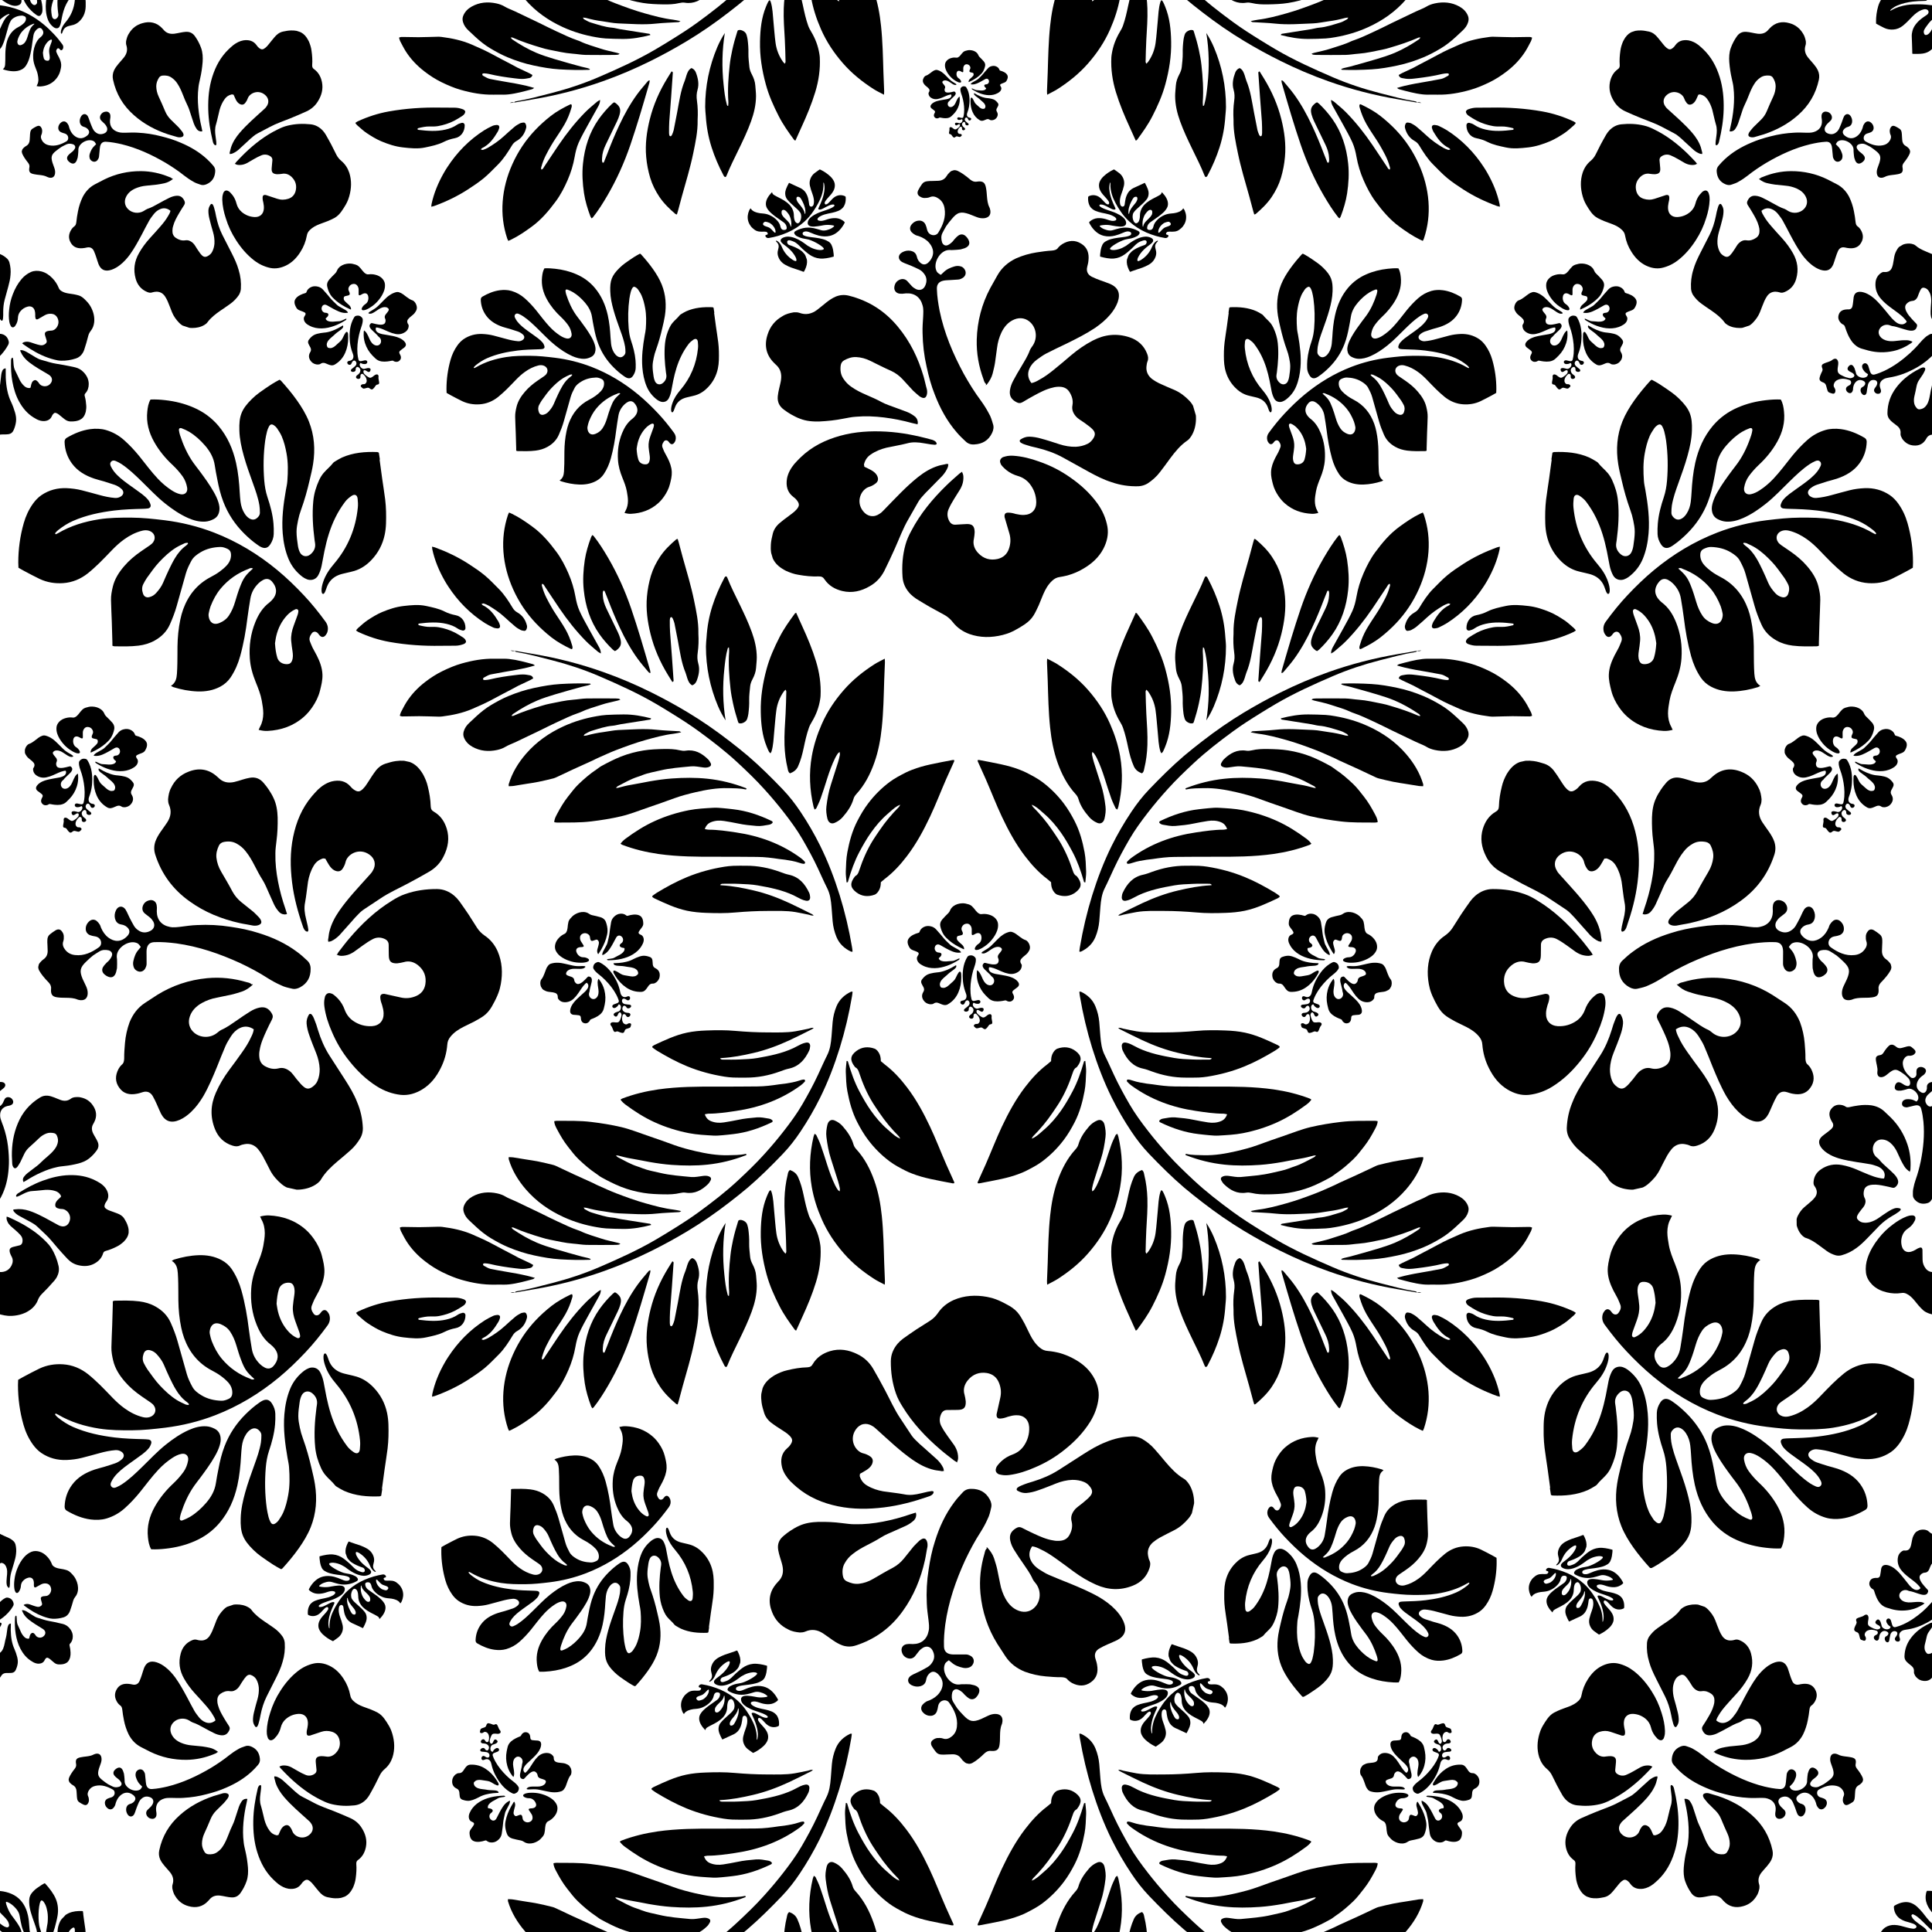
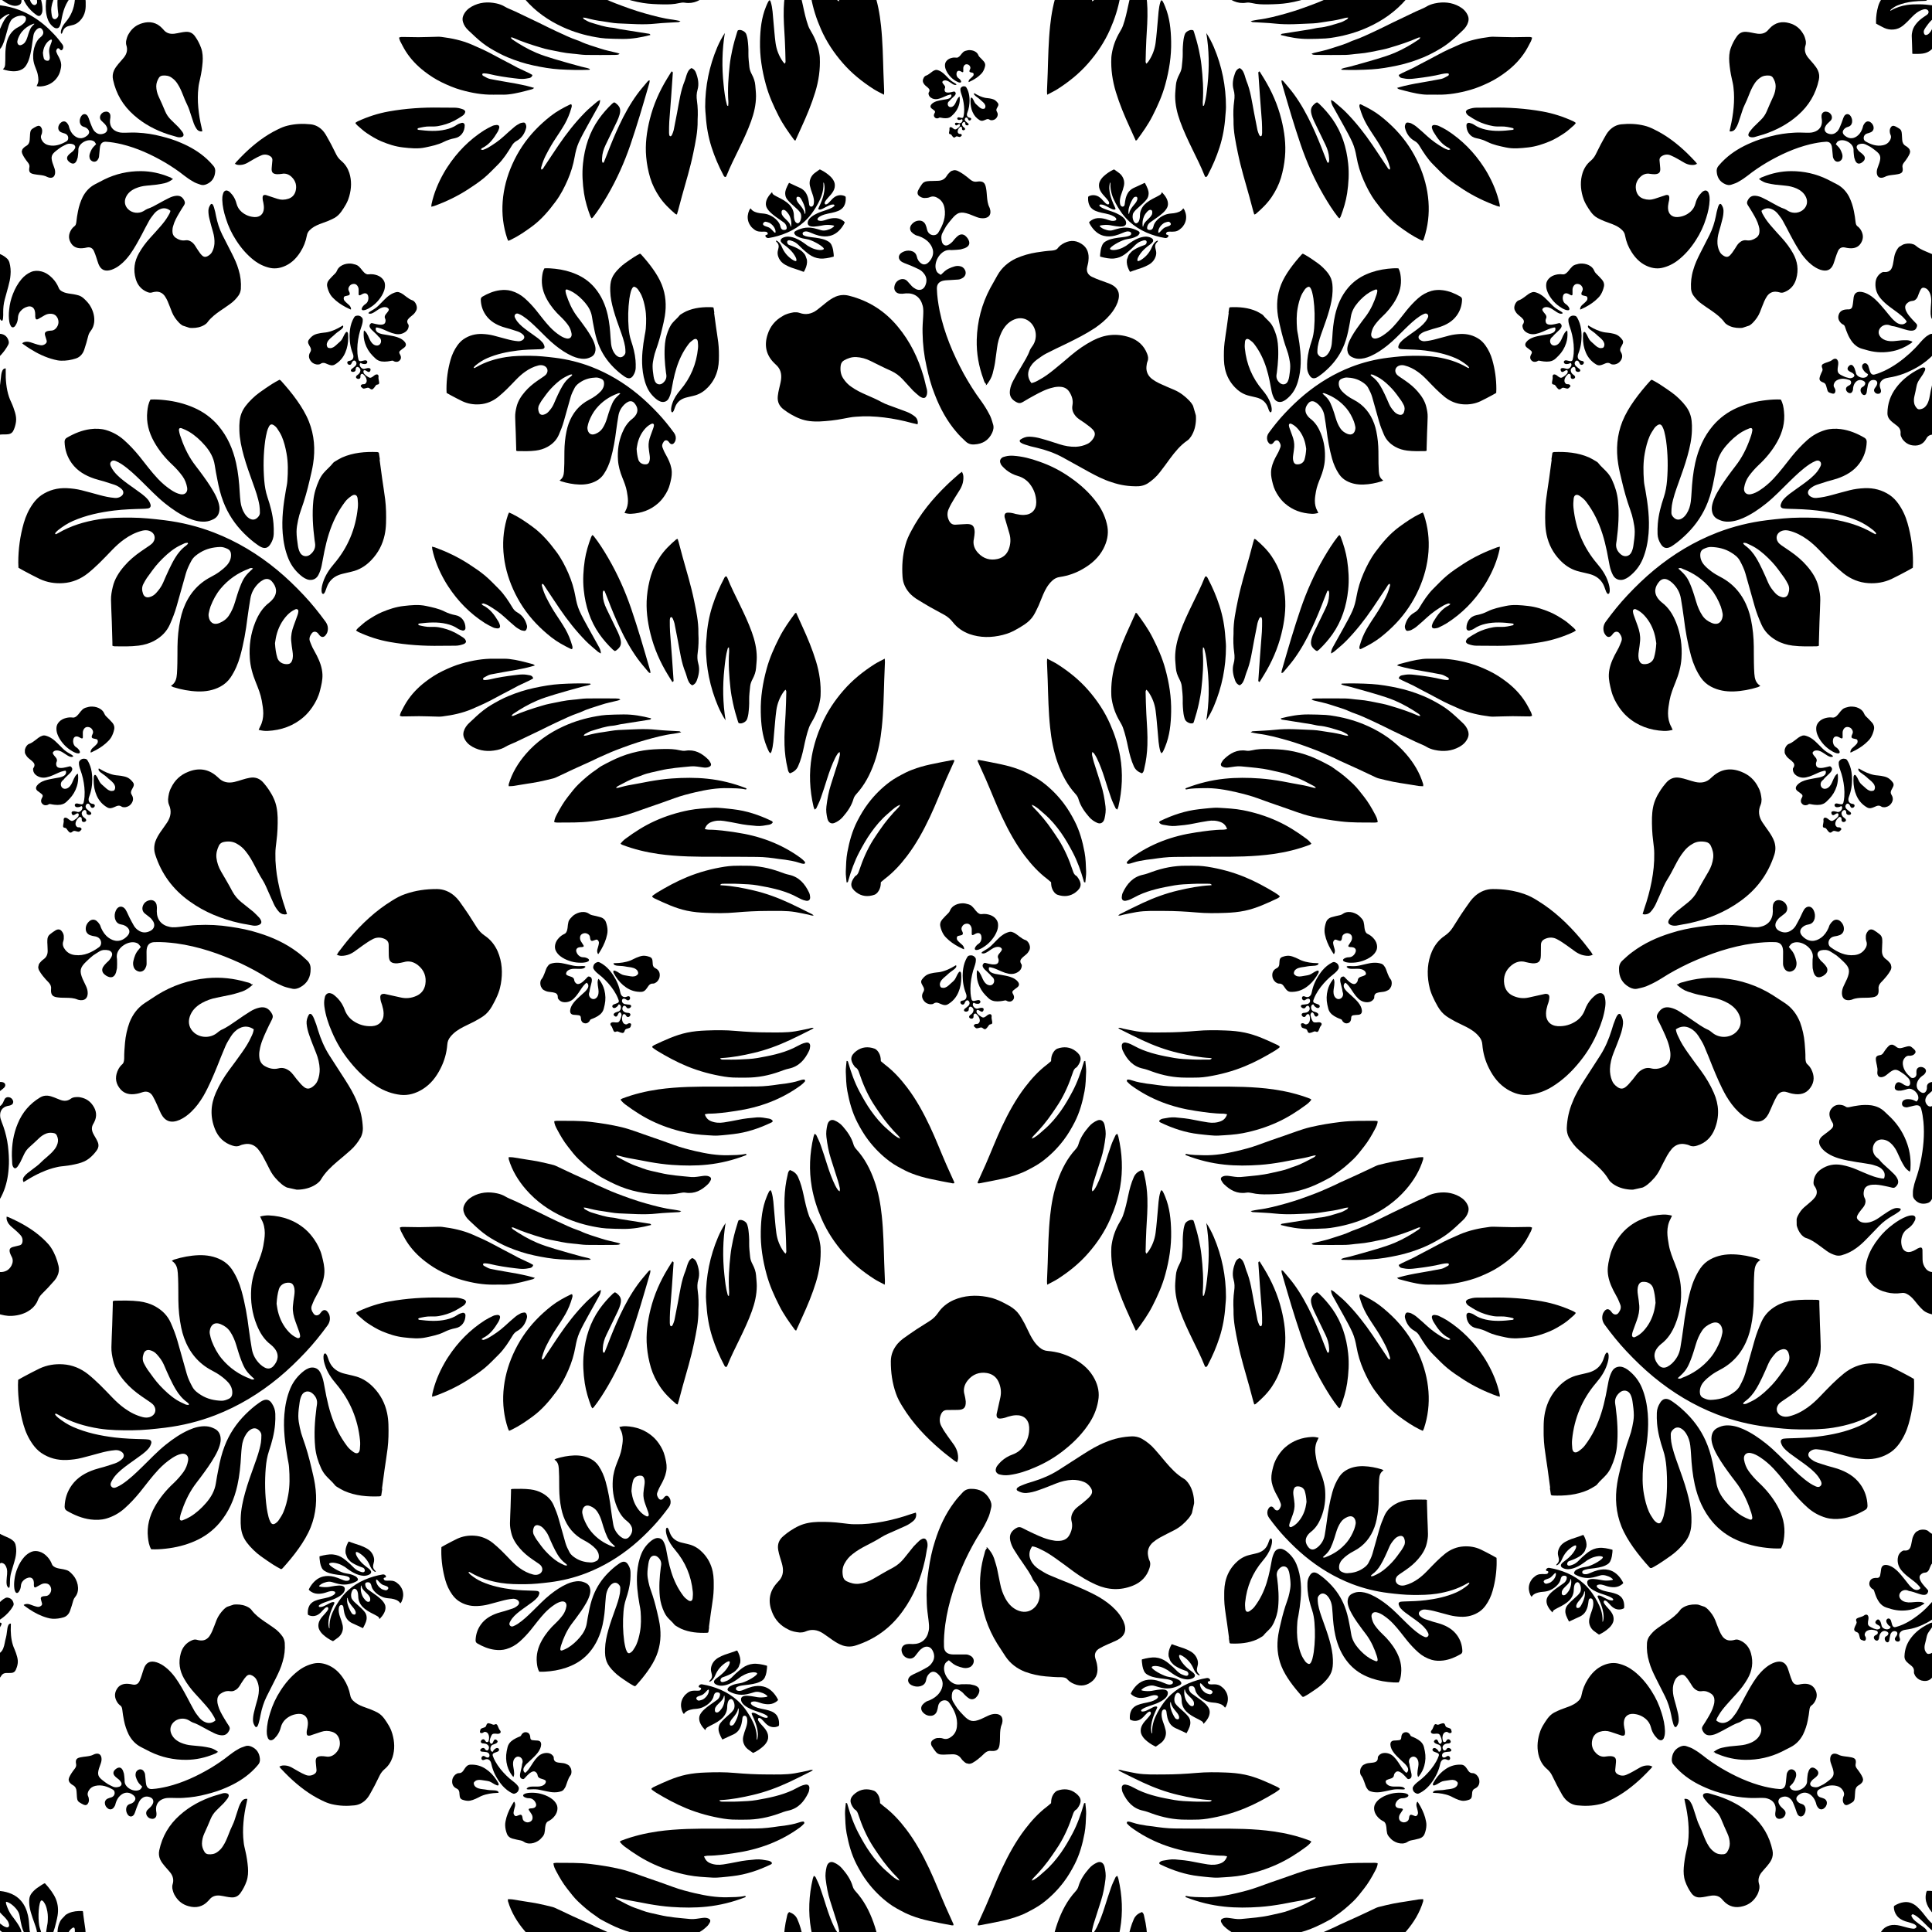
<svg xmlns="http://www.w3.org/2000/svg" xmlns:xlink="http://www.w3.org/1999/xlink" id="d" viewBox="0 0 432 432">
  <defs>
    <style>.ez{fill:none;}.fa{clip-path:url(#e);}</style>
    <symbol id="a" viewBox="0 0 18.97 19.54">
      <path d="M8.21,10.39s-.04,0-.06.02c-.14.1-.27.22-.36.37-.08.14-.16.27-.23.42-.09.19-.17.39-.26.58-.09.21-.21.4-.36.57-.18.2-.4.35-.68.38-.27.03-.51-.09-.64-.34-.16-.31-.08-.71.19-.94.06-.05.13-.1.18-.16.16-.22.36-.39.55-.57.17-.15.33-.31.49-.47.1-.1.19-.22.25-.35.1-.22.06-.39-.11-.56-.08-.08-.15-.11-.27-.08-.18.05-.36.09-.54.13-.28.06-.57.12-.86.1-.1,0-.2-.02-.29-.05-.16-.05-.28-.15-.33-.32-.06-.2-.06-.4.03-.58.09-.17.07-.33,0-.49-.03-.07-.08-.14-.13-.2-.07-.09-.15-.17-.21-.26-.07-.09-.14-.18-.19-.28-.08-.15-.05-.26.07-.37.09-.08.19-.14.31-.16.17-.03.34-.02.51.02.23.06.45.17.64.3.22.15.45.31.68.45.14.09.3.17.46.22.13.04.26.03.39-.01.06-.02.07-.08.03-.13-.04-.05-.09-.09-.15-.13-.14-.1-.29-.19-.44-.27-.35-.2-.67-.43-.95-.71-.29-.3-.59-.59-.88-.89-.25-.25-.51-.5-.81-.7-.32-.23-.67-.39-1.05-.49-.13-.03-.26-.03-.39,0-.24.07-.47.18-.67.33-.19.14-.38.28-.57.43-.28.21-.57.41-.91.52-.07.02-.14.07-.2.12-.2.17-.33.4-.41.65-.09.28-.09.56.05.83.12.23.27.44.47.61.18.15.37.3.55.46.09.08.17.17.24.26.13.18.16.38.08.58-.03.07-.06.14-.1.19-.08.1-.09.2-.08.32.03.38.22.68.53.89.47.32.98.41,1.53.3.36-.07.72-.19,1.06-.34.29-.13.58-.26.87-.38.24-.1.48-.19.73-.24.11-.03.23-.05.35-.04.09.22.06.43-.08.6-.11.14-.26.23-.42.29-.15.05-.3.11-.46.14-.31.06-.63.11-.94.16-.46.08-.91.16-1.36.3-.27.09-.53.2-.77.36-.17.11-.33.25-.45.41-.24.33-.2.6.08.84.11.09.23.17.35.26.11.08.21.16.31.25.12.11.19.27.07.47-.04.07-.09.15-.12.23-.12.28-.12.55.09.78.21.24.48.29.78.21.07-.02.14-.05.2-.09.09-.08.19-.07.3-.05.21.05.43.08.65.11.3.04.61.04.91,0,.36-.06.68-.2.95-.46.15-.15.3-.29.45-.44.54-.55.93-1.2,1.17-1.94.18-.56.24-1.12.2-1.7,0-.08,0-.16-.05-.23Z" />
      <path d="M10.19,7.15c.05-.02.1-.03.15-.05.23-.11.46-.21.68-.33.72-.38,1.4-.84,1.97-1.43.15-.15.29-.31.4-.49.25-.4.41-.83.51-1.29.06-.28.01-.54-.12-.79-.05-.09-.11-.18-.18-.26-.15-.17-.31-.34-.47-.51-.16-.16-.32-.32-.48-.48-.11-.11-.2-.25-.26-.4-.11-.28-.29-.5-.53-.68C11.46.15,11,.02,10.51,0c-.36-.02-.7.07-1.03.17-.18.06-.34.14-.48.27-.11.1-.21.22-.31.33-.11.13-.21.27-.32.4-.15.18-.31.34-.53.45-.12.06-.23.08-.36.06-.36-.05-.71-.03-1.06.06-.4.1-.76.27-1.05.57-.23.24-.39.52-.43.85-.04.37.01.73.13,1.07.18.51.46.97.8,1.39.31.39.67.73,1.08,1.02.3.22.62.41.97.54.11.04.23.07.35.07.03,0,.07,0,.1,0,.13-.03.19-.11.17-.24,0-.04-.02-.09-.04-.13-.03-.06-.07-.13-.11-.19-.11-.16-.25-.29-.41-.39-.17-.11-.3-.26-.38-.45-.11-.27-.13-.55-.05-.84.09-.31.34-.45.65-.37.12.03.22.08.33.14.09.06.18.11.28.14.12.04.19,0,.21-.14,0-.07,0-.13,0-.2,0-.17,0-.34,0-.52,0-.23.07-.44.21-.63.14-.19.33-.28.57-.27.33.02.58.18.73.48.1.2.12.42,0,.63-.04.08-.08.17-.11.26-.07.26,0,.37.25.43.14.03.28.07.43.1.15.03.21.13.23.26.03.18-.02.35-.14.48-.1.12-.22.23-.34.34-.12.11-.24.21-.36.32-.09.09-.17.19-.22.31-.05.12-.09.23-.05.38Z" />
-       <path d="M14.13,8.53s0,.04,0,.06c0,.02-.01.04-.02.05-.09.15-.22.25-.38.3-.24.08-.48.1-.72.09-.3-.02-.59-.06-.89-.07-.25,0-.48-.09-.7-.2-.09-.04-.18-.09-.27-.13-.05-.02-.1-.04-.15-.06-.03,0-.07-.02-.09.02-.01.07.03.12.07.16.03.03.07.06.11.08.55.34,1.12.64,1.74.86.62.22,1.26.37,1.92.38.66.01,1.29-.1,1.88-.41.11-.06.22-.12.33-.19.19-.13.36-.29.47-.5.14-.29.16-.57-.04-.84-.04-.05-.07-.1-.09-.15-.09-.21-.04-.29.11-.39.08-.05.16-.09.25-.12.17-.07.34-.12.5-.19.21-.08.39-.19.51-.39.08-.14.16-.28.21-.42.17-.46.13-.82-.23-1.19-.02-.02-.05-.05-.07-.07-.14-.12-.29-.23-.46-.31-.26-.13-.53-.24-.81-.31-.11-.03-.17-.08-.2-.19-.1-.31-.31-.53-.59-.69-.37-.21-.77-.23-1.17-.13-.31.07-.57.23-.78.45-.24.26-.47.52-.7.79-.3.35-.57.72-.9,1.03-.19.18-.38.37-.57.55-.08.08-.17.15-.27.21-.12.08-.25.15-.38.22-.23.13-.45.25-.68.38-.13.08-.25.18-.34.3-.02.03-.03.07-.05.11.03.01.06.03.08.03.11,0,.21.02.32.02.35,0,.68-.09,1-.22.61-.25,1.17-.59,1.74-.91.08-.04.16-.1.25-.12.28-.1.54.02.65.3.2.49-.19.92-.54.92-.09,0-.19.02-.27.05-.17.05-.22.17-.18.34.03.11.1.2.18.28.07.07.15.14.24.22Z" />
      <path d="M11.46,9.61s-.04.07-.04.1c-.02.11.01.21.09.3.07.09.15.17.24.24.14.11.29.21.43.32.16.12.34.24.48.38.17.17.35.32.53.47.18.15.36.31.51.5.11.13.19.28.24.45.06.19.03.38-.05.56-.04.09-.11.15-.2.17-.18.04-.35.05-.53-.01-.2-.07-.38-.18-.54-.33-.24-.22-.47-.44-.72-.65-.16-.14-.28-.3-.37-.48-.1-.2-.19-.39-.29-.59-.06-.1-.12-.2-.19-.3-.03-.04-.06-.07-.1-.1-.07-.05-.14-.04-.19.02-.06.07-.09.16-.1.26,0,.19-.02.38-.02.58,0,.8.13,1.58.45,2.32.34.8.88,1.42,1.63,1.86.17.1.35.14.55.12.16-.02.31-.07.46-.13.15-.06.3-.13.46-.19.27-.1.52-.08.75.09.07.05.14.07.22.09.17.02.34.03.51-.02.35-.08.63-.27.83-.57.27-.39.31-.81.08-1.23-.02-.03-.03-.06-.05-.09-.15-.23-.14-.46-.03-.7.05-.11.12-.22.18-.33.05-.09.1-.18.14-.28.1-.24.06-.45-.1-.65-.07-.09-.14-.18-.22-.26-.1-.1-.2-.2-.31-.28-.23-.18-.5-.28-.77-.35-.33-.08-.66-.14-1-.17-.18-.02-.36-.03-.53-.07-.4-.08-.78-.21-1.15-.37-.37-.16-.73-.35-1.07-.56-.07-.04-.14-.08-.21-.12Z" />
      <path d="M8.73,15.44c.09.1.11.13.12.2.06.36-.38.79-.74.71-.06-.01-.11-.04-.17-.05-.11-.03-.22-.05-.33-.07-.06,0-.12,0-.18,0-.23.02-.31.15-.24.37.02.05.04.1.07.14.07.09.17.12.28.08.06-.02.11-.05.16-.08.06-.03.11-.08.17-.11.06-.03.13-.06.2-.07.12-.02.2.06.21.18,0,.14-.03.27-.12.37-.08.08-.15.16-.24.24-.1.08-.21.16-.32.23-.31.21-.46.2-.76-.01-.09-.07-.18-.14-.27-.21-.09-.07-.19-.12-.3-.14-.19-.03-.31.05-.34.24,0,.04-.01.09,0,.14.03.16,0,.32-.03.47-.02.11-.05.22-.06.33-.03.23,0,.36.29.4.11.01.18.07.24.15.07.11.15.22.23.32.06.07.12.14.19.2.11.09.23.1.35.03.06-.03.12-.07.16-.11.12-.11.26-.13.41-.09.08.02.15.04.23.06.07.02.14.04.21.05.1.02.19,0,.26-.06.08-.06.15-.13.22-.2.08-.09.09-.19,0-.28-.04-.05-.1-.09-.16-.11-.07-.02-.16-.04-.23-.03-.15.02-.26-.06-.34-.16-.11-.13-.15-.29-.13-.46.04-.39.27-.68.55-.93.09-.08.22-.07.31,0,.08.06.11.15.11.24,0,.07-.01.13,0,.2,0,.14.09.25.21.28.14.04.28,0,.39-.09.09-.08.11-.19.06-.29-.03-.06-.07-.11-.12-.16-.04-.04-.09-.06-.13-.09-.15-.11-.27-.24-.34-.4-.12-.27-.09-.56.22-.76.2-.13.35-.06.43.16.01.03.01.06.02.1,0,.04,0,.08,0,.12,0,.13.07.22.18.28.12.06.24.07.37.04.21-.05.26-.24.12-.39-.03-.03-.06-.05-.09-.08-.07-.06-.15-.11-.22-.17-.1-.08-.2-.17-.3-.26-.06-.06-.11-.13-.14-.21-.09-.2-.04-.38.09-.53.12-.14.29-.14.42-.02.05.05.1.11.13.17.04.07.07.16.11.23.06.14.19.2.34.17.14-.03.23-.12.28-.25.04-.11,0-.23-.1-.29-.04-.03-.1-.04-.15-.06-.05-.01-.1-.02-.16-.03-.35-.08-.54-.33-.53-.69,0-.16.06-.31.11-.46.08-.22.16-.43.22-.66.13-.47.21-.94.24-1.43.03-.41.04-.82,0-1.23-.05-.62-.18-1.23-.44-1.8-.07-.16-.16-.32-.25-.47-.07-.13-.18-.21-.33-.24-.34-.08-.63,0-.86.26-.09.1-.15.22-.14.36,0,.16,0,.32.04.47.04.21.1.41.17.61.16.43.28.87.38,1.31.2.94.31,1.89.23,2.86-.03.31-.07.62-.15.92-.05.2-.18.28-.38.26-.1-.01-.19-.04-.29-.06-.1-.02-.21-.05-.31-.07-.08-.02-.16,0-.23.02-.13.05-.19.17-.16.3.02.09.07.16.15.2.07.04.15.06.23.06.18,0,.36-.02.52-.11.05-.02.09-.05.14-.07Z" />
    </symbol>
    <symbol id="b" viewBox="0 0 133.79 98.21">
-       <path d="M35.5,67.29c1.46-.25,2.91-.51,4.37-.75,5.24-.89,10.37-2.21,15.39-3.99,3.71-1.31,7.32-2.85,10.84-4.6,2.75-1.37,5.44-2.84,8.06-4.42,3.25-1.95,6.36-4.12,9.36-6.44,1.39-1.08,2.77-2.16,4.11-3.3,2.75-2.36,5.31-4.91,7.82-7.53,1.48-1.55,2.78-3.23,3.97-5.02,1.61-2.41,3.06-4.91,4.35-7.51,1.78-3.59,3.2-7.32,4.39-11.14,1.17-3.79,2.08-7.64,2.74-11.55.06-.33.09-.67.13-1.02-.16,0-.27-.03-.35,0-1.48.71-2.62,1.74-3.26,3.3-.46,1.13-.74,2.29-.85,3.5-.1,1.06-.16,2.13-.25,3.19-.12,1.45-.3,2.87-.97,4.2-.73,1.45-1.37,2.93-2.06,4.4-1.05,2.25-2.24,4.43-3.48,6.57-1.21,2.09-2.64,4.03-4.12,5.94-1.39,1.79-2.86,3.53-4.39,5.22-1.87,2.08-3.89,4.01-5.93,5.91-2.73,2.54-5.68,4.81-8.68,7.01-1.98,1.45-4.04,2.76-6.12,4.05-1.14.71-2.29,1.41-3.45,2.09-4.11,2.41-8.44,4.36-12.81,6.24-3.4,1.46-6.89,2.61-10.47,3.53-2.64.68-5.26,1.4-7.95,1.84-.2.03-.31.12-.36.3-.33-.14-.65-.12-.97.06.32-.02.64-.04.97-.06Z" />
      <path d="M118.22,65.55c.02-.41.05-.64.04-.87-.05-1.34-.12-2.68-.16-4.03-.11-3.51-.17-7.02-.54-10.52-.28-2.68-.76-5.31-1.67-7.86-.92-2.59-2.16-4.99-4.03-7.03-.27-.3-.52-.67-.62-1.05-.45-1.57-1.35-2.85-2.4-4.06-.5-.58-1.12-1.02-1.83-1.32-.63-.26-1.15-.06-1.47.55-.06.12-.11.26-.14.39-.21.91-.34,1.83-.22,2.76.2,1.64.49,3.27,1,4.85.54,1.67,1.07,3.34,1.6,5.02.16.53.29,1.06.4,1.6.04.18-.01.37-.03.68-.21-.15-.34-.21-.4-.3-.23-.34-.45-.69-.63-1.06-.71-1.46-1.26-2.98-1.75-4.52-.47-1.48-.93-2.95-1.45-4.41-.27-.78-.64-1.52-.99-2.27-.06-.12-.23-.19-.39-.32-.1.28-.19.46-.24.66-.87,3.73-1.05,7.5-.39,11.28.44,2.48,1.21,4.87,2.23,7.18,1.23,2.8,2.9,5.3,4.91,7.6,1.99,2.28,4.32,4.15,6.85,5.77.69.44,1.44.79,2.34,1.27Z" />
      <path d="M121.71,32.89c-.34-.15-.49-.21-.63-.29-.84-.49-1.51-1.19-2.25-1.81-1.42-1.22-2.62-2.65-3.69-4.16-.97-1.37-1.81-2.85-2.6-4.34-1.08-2.04-1.85-4.23-2.49-6.45-.04-.16-.04-.36-.36-.34-.06.81-.21,1.62-.18,2.43.06,1.44.08,2.89.35,4.32.45,2.41,1.09,4.76,2.22,6.96.71,1.38,1.49,2.71,2.43,3.95,1.38,1.83,2.98,3.43,4.81,4.8,1.11.83,2.33,1.46,3.56,2.09.46.24.94.43,1.42.62,1.35.53,2.73.91,4.15,1.22,1.65.36,3.31.67,4.96.98.11.02.24-.02.36-.03-.01-.13,0-.2-.02-.26-.59-1.32-1.2-2.63-1.78-3.95-1.23-2.81-2.32-5.67-3.63-8.45-1.46-3.09-3.08-6.07-5.16-8.8-1.45-1.9-3.04-3.65-4.95-5.09-.3-.23-.58-.48-.88-.74-.01-.22-.02-.42-.04-.63-.07-.63-.31-1.2-.72-1.69-.17-.2-.41-.39-.65-.48-1.46-.52-2.88-.39-4.11.56-1.35,1.04-1.42,2.03-.33,3.46.06.08.14.16.23.21.46.26.61.7.77,1.17.79,2.39,1.78,4.7,3.12,6.84.46.73.95,1.43,1.43,2.14,1.28,1.89,2.73,3.63,4.34,5.24.08.08.12.2.29.5Z" />
      <path d="M44.32,28.95c.02.72.34,1.29.64,1.86.71,1.34,1.47,2.65,2.42,3.85.77.97,1.5,1.97,2.4,2.83,1.25,1.19,2.55,2.32,3.99,3.27.37.25.71.55,1.1.76,1.42.78,2.86,1.52,4.37,2.12,1.65.65,3.35,1.09,5.08,1.37,1.49.24,3.02.29,4.54.32,1.2.02,2.41-.01,3.6-.3.39-.09.83-.15,1.22-.08,2.05.33,3.62-.55,5.01-1.9.24-.23.43-.54.59-.84.22-.41.07-.73-.37-.9-.43-.17-.87-.16-1.32-.1-.89.11-1.79.32-2.67.24-2.33-.23-4.67-.38-6.96-.93-1.3-.32-2.64-.52-3.9-1.02-.35-.14-.71-.28-1.07-.39-1.59-.51-3.02-1.34-4.48-2.1-.12-.07-.22-.2-.4-.37.23,0,.34-.02.43,0,1.03.28,2.06.54,3.12.71,1.33.21,2.64.51,3.96.74,1.66.29,3.33.53,5.02.65,2.66.19,5.3.22,7.95-.06,2.94-.31,5.76-1.01,8.51-2.07.12-.05.27-.08.18-.27-.06-.02-.13-.06-.19-.05-1.29.29-2.6.25-3.91.29-2.47.06-4.88-.36-7.26-.91-1.61-.38-3.21-.79-4.77-1.36-1.91-.7-3.82-1.38-5.75-2.03-2.02-.68-3.99-1.49-6.09-1.99-2.22-.52-4.46-.88-6.72-1.15-2.54-.31-5.1-.24-7.65-.26-.2,0-.4.05-.63.09Z" />
      <path d="M34.23,98.21c.29-.13.48-.21.66-.3,1.62-.79,3.09-1.8,4.54-2.86,2.15-1.56,3.83-3.55,5.39-5.66,1.09-1.47,1.93-3.1,2.66-4.77.73-1.68,1.26-3.41,1.58-5.22.19-1.08.45-2.15.9-3.17.59-1.33,1.31-2.58,2-3.85.76-1.39,1.54-2.76,2.31-4.15.25-.44.47-.9.48-1.54-.29.17-.51.25-.68.4-.91.79-1.86,1.54-2.7,2.4-2.2,2.24-4.14,4.71-5.9,7.3-1.09,1.59-2.13,3.21-3.21,4.81-.16.25-.27.56-.61.68-.21-.28-.06-.54.01-.78.44-1.65,1.29-3.12,2.12-4.58.6-1.04,1.3-2.03,1.95-3.04.37-.58.74-1.16,1.08-1.75.65-1.14,1.14-2.35,1.5-3.61.08-.28.19-.58-.02-.87-.13.03-.23.04-.32.09-1.49.72-2.94,1.51-4.25,2.53-1.25.98-2.43,2.04-3.52,3.19-2.12,2.24-3.82,4.79-5.08,7.61-1.19,2.66-1.94,5.43-2.16,8.35-.21,2.83.12,5.57,1.01,8.25.05.16.14.31.26.55Z" />
      <path d="M98.41,75.8c.47-1.05.92-2.06,1.38-3.06,1.17-2.54,2.24-5.11,3.06-7.79.77-2.53,1.15-5.1,1.02-7.75-.01-.27-.06-.55-.1-.82-.28-1.76-.9-3.39-1.81-4.91-.26-.44-.52-.9-.69-1.38-.52-1.46-.85-2.98-1.17-4.49-.3-1.42-.66-2.81-1.26-4.14-.37-.82-1-1.27-1.8-1.57-.44.28-.45.73-.54,1.11-.42,1.71-.63,3.46-.69,5.22-.08,2.34.11,4.68.24,7.02.09,1.65.12,3.3.16,4.96,0,.11-.09.21-.17.4-.18-.19-.31-.3-.41-.44-.89-1.26-1.44-2.68-1.65-4.19-.22-1.6-.32-3.22-.48-4.83-.15-1.47-.16-2.96-.61-4.39-.04-.12-.13-.22-.22-.38-.14.14-.26.22-.32.33-.19.37-.36.74-.51,1.13-1.03,2.5-1.29,5.14-1.34,7.8-.07,3.26.44,6.45,1.3,9.59.67,2.48,1.71,4.8,2.87,7.07.97,1.91,2.21,3.65,3.48,5.37.03.05.12.06.29.14Z" />
      <path d="M77.98,27.43c.35-.06.58-.14.81-.14,2.08,0,4.12-.31,6.16-.61,5.27-.77,10.14-2.55,14.46-5.7.33-.24.63-.53.91-.83.11-.12.16-.31-.06-.49-.38-.02-.78.1-1.16.23-1.02.35-2.07.51-3.13.68-.44.07-.89.09-1.33.16-1.64.25-3.28.46-4.93.47-2.96.02-5.93.05-8.89.04-4.41-.02-8.82,0-13.21.62-2.77.4-5.48,1.05-8.09,2.05-.12.04-.22.13-.38.24.33.47.71.81,1.12,1.12,2.05,1.52,4.19,2.89,6.53,3.95,2.46,1.12,5.01,1.91,7.66,2.43,1.8.35,3.62.43,5.45.54.68.04,1.38-.02,2.06-.08.79-.06,1.58-.17,2.36-.25,3.01-.34,5.84-1.29,8.56-2.6.15-.07.31-.16.28-.39-.21-.29-.54-.43-.87-.48-.88-.15-1.76-.34-2.67-.27-1.41.12-2.81.25-4.19.55-1.04.22-2.1.4-3.15.57-.97.15-1.92.11-2.85-.25-.68-.26-1.15-.72-1.44-1.55Z" />
      <path d="M66.22,12.3c.05.13.06.21.11.24.31.22.61.45.93.65,2.18,1.32,4.41,2.54,6.78,3.51,2.7,1.11,5.47,1.85,8.34,2.31.64.1,1.3.17,1.95.2.96.04,1.93.02,2.89.02,2.61.01,5.13-.49,7.58-1.38.65-.24,1.3-.49,1.97-.63,2.28-.48,3.6-2.03,4.54-4.01.14-.3.21-.66.23-1,.03-.6-.32-.91-.91-.81-.37.06-.74.19-1.08.34-.59.27-1.16.61-1.75.89-2.55,1.19-5.3,1.73-8.04,2.21-1.32.23-2.67.27-4.01.33-1.2.06-2.41.03-3.62.03-.25,0-.54.02-.72-.29.14-.03.24-.06.34-.06,2.42-.13,4.78-.59,7.13-1.14,2.79-.65,5.47-1.64,8.07-2.85,1.69-.78,3.34-1.63,5.01-2.46.12-.06.21-.16.38-.3-.48-.08-.82.12-1.17.19-.98.19-1.95.42-2.93.58-2.05.34-4.13.25-6.19.25-2.41,0-4.83-.13-7.23-.34-2.17-.2-4.34-.17-6.51-.09-1.45.05-2.89.18-4.31.48-2.59.55-4.95,1.67-7.32,2.78-.17.08-.32.22-.46.33Z" />
      <path d="M34.14,37.02c0,.24-.02.35,0,.44.76,2.56,2.13,4.79,3.85,6.78,2.33,2.69,5.19,4.7,8.44,6.18,2.37,1.08,4.83,1.81,7.39,2.25.71.12,1.43.24,2.15.28,1.27.07,2.55.1,3.82.11,2.11.02,4.17-.35,6.2-.88-.08-.3-.31-.28-.5-.31-2.11-.33-4.22-.66-6.32-1-.58-.09-1.14-.28-1.72-.33-1.67-.13-3.23-.69-4.81-1.16-.52-.15-.99-.46-1.48-.72-.09-.05-.13-.18-.27-.38.31.03.48.03.64.07,1.23.34,2.48.6,3.74.76,1.16.15,2.32.42,3.48.47,2.82.1,5.64.36,8.47.05,1.68-.18,3.37-.22,5.05-.33.11,0,.2-.1.45-.23-.67-.13-1.17-.26-1.68-.32-2.16-.26-4.26-.84-6.34-1.42-2.22-.62-4.39-1.42-6.54-2.24-1.41-.54-2.78-1.19-4.17-1.8-.35-.15-.68-.34-1.02-.5-1.44-.66-2.89-1.3-4.32-1.96-1.28-.59-2.55-1.21-3.83-1.8-.22-.1-.44-.2-.67-.26-1.1-.27-2.21-.55-3.32-.77-.91-.19-1.83-.31-2.75-.46-.99-.16-1.97-.33-2.96-.48-.3-.04-.61-.03-.97-.05Z" />
      <path d="M71.91,92.33c.09-.28.17-.53.24-.79.3-1.1.58-2.2.88-3.29.9-3.22,1.88-6.41,2.55-9.68.49-2.39,1.01-4.79.97-7.25,0-.07,0-.14,0-.21.08-1.41.05-2.82-.15-4.23-.12-.82-.11-1.63.13-2.45.38-1.31.11-2.6-.36-3.84-.18-.46-.48-.83-.99-1.02-.68.34-.91,1-1.13,1.64-.14.39-.21.8-.37,1.18-.95,2.28-1.25,4.71-1.71,7.11-.25,1.32-.5,2.63-.77,3.94-.07.33-.22.65-.34.97-.05.12-.13.24-.22.34-.04.05-.13.09-.18.07-.08-.03-.2-.1-.22-.17-.05-.2-.08-.41-.08-.61,0-.83,0-1.65.05-2.48.13-1.89.29-3.78.43-5.67.12-1.68.24-3.37.35-5.05.01-.18.1-.43-.27-.52-.31.5-.63,1.03-.96,1.55-1.76,2.87-3.1,5.91-3.91,9.18-.68,2.75-1.06,5.54-.8,8.39.14,1.59.44,3.14.89,4.66.46,1.53,1.18,2.95,2.06,4.27.98,1.46,2.25,2.69,3.59,3.83.07.06.19.06.32.11Z" />
      <path d="M82.65,51.71c-.67,1.02-1.23,2.08-1.7,3.18-1.81,4.27-2.71,8.73-2.71,13.37,0,.69.09,1.37.14,2.06.15,2.38.57,4.71,1.3,6.99.69,2.14,1.57,4.19,2.62,6.17.11.2.17.46.53.45.06-.1.15-.2.2-.32.79-2.02,1.79-3.95,2.73-5.9.99-2.04,1.97-4.1,2.74-6.24.66-1.82,1.1-3.69,1.11-5.64,0-.79-.11-1.58-.16-2.37-.06-.87-.36-1.69-.76-2.45-.28-.53-.5-1.06-.56-1.65-.1-1.03-.24-2.06-.22-3.09.03-1.04-.05-2.06-.18-3.09-.04-.34-.14-.67-.23-1-.11-.43-.4-.72-.78-.92-.37-.19-.76-.3-1.17-.13-.06.13-.11.22-.14.32-.43,1.34-.81,2.7-1.11,4.08-.24,1.11-.45,2.23-.57,3.35-.3,2.74-.5,5.49-.3,8.25.02.3-.03.61-.05.92-.24-.03-.25-.19-.29-.31-.42-1.46-.57-2.98-.73-4.48-.41-3.85-.35-7.7.28-11.55Z" />
      <path d="M59.13,56.37c-.27-.09-.44-.17-.62-.21-1.23-.31-2.5-.54-3.7-.95-1.53-.51-3.1-.92-4.57-1.63-.18-.09-.39-.15-.58-.22-1.57-.53-3.05-1.26-4.56-1.95-1.35-.61-2.66-1.3-3.99-1.94-1.77-.85-3.54-1.7-5.31-2.54-.22-.1-.44-.19-.66-.29-.56-.26-1.15-.47-1.68-.79-.6-.37-1.24-.59-1.92-.74-1.92-.41-3.77-.26-5.51.71-.83.47-1.49,1.1-1.87,2-.2.46-.22.92-.09,1.41.22.79.68,1.42,1.27,1.96.51.47,1,.94,1.51,1.41,1.04.96,2.15,1.85,3.36,2.57,1.24.74,2.51,1.43,3.85,1.99,1.88.78,3.81,1.41,5.8,1.83,1.92.41,3.85.75,5.82.87,2.2.13,4.41.18,6.61.1.06,0,.11-.06.16-.09,0-.03,0-.09-.02-.1-.19-.08-.38-.16-.57-.21-.47-.12-.94-.2-1.41-.33-1.99-.55-3.98-1.09-5.96-1.69-1.35-.41-2.7-.83-4-1.38-1.9-.81-3.69-1.85-5.4-3.01-.12-.08-.19-.23-.34-.41.21,0,.32-.03.4,0,2.08.92,4.24,1.63,6.42,2.27.56.17,1.12.33,1.7.44,1.76.34,3.5.77,5.29.9,1,.07,1.99.26,2.98.28,2.17.04,4.34.01,6.51,0,.24,0,.48-.03.72-.06.09-.01.16-.09.34-.21Z" />
      <path d="M9.79,52.79c.08.24.12.51.24.75.4.76.78,1.53,1.24,2.26,1.11,1.76,2.55,3.26,4.19,4.52,1.19.92,2.47,1.75,3.84,2.42,1.4.68,2.83,1.29,4.31,1.71,2.39.68,4.83,1.12,7.33,1.07.72-.02,1.45,0,2.17,0,.38,0,.76-.02,1.13-.06,1.82-.2,3.58-.7,5.34-1.17.11-.03.2-.13.42-.28-.65-.18-1.16-.34-1.68-.46-.8-.18-1.61-.36-2.43-.51-1.93-.35-3.87-.65-5.79-1.04-.52-.11-1-.44-1.49-.69-.15-.08-.27-.22-.17-.48.09-.02.22-.09.34-.08.38.03.76.05,1.12.14,1.88.46,3.78.74,5.7.97.58.07,1.17.15,1.75.14.51,0,1.03-.09,1.53-.19.34-.06.63-.25.74-.69-.25-.14-.47-.28-.71-.4-.87-.41-1.75-.81-2.61-1.23-.46-.23-.91-.49-1.36-.73-1.37-.72-2.75-1.43-4.11-2.17-1.57-.86-3.2-1.59-4.85-2.3-2.15-.92-4.39-1.39-6.69-1.68-.31-.04-.62-.05-.93-.04-1.41.03-2.82.09-4.23.1-1.1,0-2.2-.04-3.31-.05-.34,0-.69-.06-1.06.17Z" />
      <path d="M57.85,67.23c-.16.12-.31.21-.43.32-1.1,1.05-2.1,2.19-2.98,3.43-2.09,2.97-3.15,6.33-3.52,9.91-.24,2.23-.1,4.48.23,6.69.27,1.77.8,3.49,1.43,5.17.06.15.17.27.27.43.12-.1.21-.15.28-.22,1.22-1.54,2.26-3.21,3.25-4.9,2.1-3.61,3.8-7.41,5.15-11.36.74-2.18,1.44-4.38,2.11-6.58.73-2.4,1.42-4.81,2.12-7.22.05-.18.05-.38.07-.58-.31,0-.42.2-.55.34-.77.93-1.57,1.83-2.28,2.81-1.56,2.15-2.84,4.47-3.97,6.88-1.01,2.15-1.92,4.35-2.76,6.57-.21.55-.43,1.09-.65,1.63-.05.14-.14.23-.33.16-.17-.31-.12-.65-.11-.99.04-1.05.35-2.03.8-2.97.84-1.77,1.72-3.53,2.56-5.3.22-.46.41-.95.55-1.44.34-1.25.1-1.89-.96-2.67-.05-.04-.13-.05-.28-.1Z" />
      <path d="M0,71.83c.16.2.26.39.42.52.71.6,1.38,1.26,2.15,1.77,1.03.68,2.1,1.34,3.23,1.82,1.55.65,3.15,1.18,4.85,1.37,1.68.19,3.36.37,5.04,0,1.38-.3,2.77-.57,4.05-1.21.81-.41,1.63-.68,2.53-.85,1.38-.26,2.2-1.48,2.2-2.86,0-.39-.29-.65-.69-.56-.36.08-.73.22-1.03.42-.78.54-1.64.86-2.55,1.07-2.01.47-4.04.31-6.06.07-.08,0-.15-.09-.27-.17.09-.1.15-.21.22-.22.84-.2,1.67-.39,2.55-.37.62.02,1.25.02,1.85-.08,1.26-.22,2.48-.61,3.62-1.19.64-.33,1.25-.72,1.85-1.11.35-.23.61-.55.64-.96-.13-.34-.39-.45-.65-.54-.55-.19-1.12-.32-1.72-.32-1.1,0-2.21,0-3.31-.02-3.83-.07-7.64.19-11.42.86-2.42.43-4.74,1.19-6.97,2.22-.18.08-.33.22-.53.35Z" />
      <path d="M28.04,77.76c.19-.18.24-.25.29-.28,1.64-.78,2.63-2.18,3.52-3.67.14-.23.23-.5.31-.76.15-.51-.09-.8-.64-.75-.3.03-.62.09-.89.22-.62.3-1.24.6-1.82.97-3.33,2.13-6.04,4.89-8.2,8.2-.28.43-.56.87-.81,1.32-1.25,2.2-2.22,4.51-2.75,6.99-.03.16-.04.32-.06.57.28-.07.48-.09.66-.16,2.63-.96,5.15-2.16,7.5-3.68,1.24-.81,2.49-1.63,3.62-2.57,1.11-.92,2.1-1.99,3.13-3.01,1.25-1.25,2.2-2.74,3.11-4.24.28-.47.6-.79,1.07-1.05,1.14-.64,1.82-1.66,2.13-2.92.08-.32,0-.62-.13-.9-.1-.21-.28-.32-.5-.29-.27.04-.56.08-.79.2-.42.22-.85.47-1.21.78-.79.66-1.56,1.35-2.32,2.05-1.12,1.03-2.37,1.89-3.68,2.65-.32.19-.69.31-1.04.44-.09.03-.23-.05-.47-.11Z" />
    </symbol>
    <symbol id="c" viewBox="0 0 60.91 58.15">
      <path d="M59.84,13.2c.14,1.03.27,2.07.42,3.1.16,1.16.36,2.31.5,3.47.16,1.31.18,2.64.14,3.96-.02.63-.09,1.27-.22,1.89-.34,1.6-1.07,3-2.21,4.19-.79.83-1.7,1.45-2.79,1.79-.44.14-.89.22-1.33.33-.42.11-.85.18-1.25.34-.95.36-1.63,1.02-1.99,1.98-.1.26-.18.53-.29.79-.05.11-.12.22-.2.32-.07.1-.28.05-.32-.07-.04-.12-.07-.24-.08-.37-.02-.52.11-1.01.27-1.49.37-1.13,1.03-2.1,1.79-2.99,2.3-2.7,3.6-5.82,3.95-9.33.05-.48.02-.97-.03-1.45-.06-.64-.48-.84-1.02-.47-.39.27-.78.59-1.06.97-.61.81-1.15,1.67-1.6,2.59-.88,1.77-1.42,3.64-1.82,5.57-.16.8-.3,1.6-.46,2.4-.11.55-.29,1.08-.55,1.58-.44.85-1.33.92-1.89.69-.26-.1-.51-.24-.73-.4-1.03-.78-1.82-1.77-2.32-2.97-.56-1.35-.84-2.77-.96-4.22-.2-2.43.11-4.82.53-7.21.09-.5.21-1,.24-1.5.11-1.52.14-3.04-.14-4.56-.18-.98-.41-1.94-.81-2.85-.2-.46-.49-.89-.77-1.31-.11-.17-.27-.31-.43-.43-.41-.31-.69-.26-.92.19-.13.25-.23.51-.3.78-.12.49-.23.99-.3,1.49-.3,2.2-.34,4.41-.16,6.62.08.94.23,1.86.53,2.76.48,1.42.87,2.87,1,4.38.05.58.06,1.17.04,1.75-.02.59-.22,1.15-.54,1.65-.41.67-.94.81-1.62.46-.18-.09-.35-.21-.52-.33-.8-.55-1.52-1.19-2.21-1.87-1.52-1.51-2.68-3.25-3.45-5.25-.47-1.21-.77-2.47-1.01-3.75-.15-.77-.31-1.55-.42-2.33-.19-1.26-.79-2.3-1.6-3.24-.77-.89-1.63-1.68-2.64-2.29-.39-.23-.81-.42-1.24-.58-.32-.12-.5.06-.44.39.04.25.09.5.17.74.53,1.63,1.22,3.18,2.21,4.58.32.46.68.89,1.01,1.34.83,1.12,1.66,2.25,2.35,3.47.33.57.62,1.17.81,1.81.12.42.2.84.14,1.28-.08.65-.38,1.15-.98,1.45-.44.22-.88.37-1.38.4-.99.06-1.91-.2-2.81-.59-1.38-.61-2.62-1.46-3.8-2.4-1.42-1.13-2.65-2.46-3.94-3.71-1.04-1.01-2.08-2.02-3.3-2.83-.29-.19-.61-.36-.94-.5-.27-.12-.56-.14-.78.1-.22.24-.17.53-.04.79.13.27.29.54.47.78.66.86,1.51,1.5,2.38,2.14.76.56,1.54,1.08,2.29,1.65.36.27.71.59,1,.93.19.22.33.51.42.8.11.35-.07.6-.43.66-.28.04-.56.05-.84.06-1.58.04-3.15.09-4.72.28-2.36.29-4.66.77-6.85,1.73-.89.39-1.7.92-2.46,1.52-.16.12-.3.28-.43.43-.07.07-.11.17.04.26.12-.06.26-.12.39-.19,2.09-1.23,4.36-1.91,6.75-2.29,1.8-.28,3.6-.29,5.4-.28,1.83.01,3.65.21,5.47.43,2.82.35,5.54,1.02,8.19,2.04,3.83,1.48,7.3,3.58,10.46,6.19,1.57,1.3,3.03,2.71,4.43,4.2,1.29,1.37,2.47,2.84,3.58,4.36.37.51.49,1.06.34,1.65-.05.21-.17.43-.31.6-.32.4-.7.39-1.03,0-.1-.12-.18-.25-.29-.36-.32-.3-.74-.29-.99.07-.29.4-.49.84-.28,1.35.14.33.25.66.41.98.23.46.49.89.72,1.34.49.98.88,1.99.93,3.12.04.93-.19,1.82-.41,2.7-.25,1-.71,1.91-1.29,2.75-.39.56-.84,1.1-1.35,1.55-1.72,1.53-3.78,2.25-6.06,2.36-.48.02-.94-.05-1.46-.18.1-.21.16-.37.24-.52.38-.69.52-1.42.53-2.2,0-.72-.13-1.42-.25-2.12-.19-1.06-.59-2.05-.99-3.04-.52-1.28-.9-2.59-.99-3.98-.14-2.06.13-4.06.91-5.98.51-1.26,1.21-2.41,2.33-3.25.22-.17.42-.38.59-.59.82-1.03.58-2.05-.17-2.9-.4-.45-.92-.53-1.45-.25-.27.14-.52.32-.74.53-.74.71-1.22,1.56-1.38,2.58-.17,1.05-.35,2.11-.48,3.16-.26,2.15-.63,4.27-1.21,6.36-.35,1.26-.86,2.44-1.59,3.53-.44.64-1,1.14-1.69,1.51-1.18.63-2.45.84-3.76.8-1.38-.05-2.73-.31-4.04-.72-.11-.03-.21-.12-.38-.21.79-.49.93-1.23.99-2.01.04-.58.06-1.17.07-1.75.02-.92.01-1.83.02-2.75.02-1.5.16-3,.47-4.47.12-.57.27-1.14.47-1.69.86-2.36,2.34-4.2,4.6-5.37.5-.26.98-.54,1.43-.87.43-.31.84-.66,1.2-1.05.47-.52.75-1.15.69-1.88-.03-.39-.21-.68-.56-.84-.39-.18-.8-.34-1.24-.32-1.16.04-2.27.29-3.27.9-.59.36-1.15.76-1.49,1.39-.36.67-.7,1.35-.91,2.09-.5,1.81-1.02,3.62-1.53,5.43-.29,1.03-.68,2.02-1.11,3-.53,1.2-1.39,2.05-2.51,2.68-.83.47-1.73.73-2.67.85-1.34.17-2.69.13-4.04.11-.09,0-.18-.05-.31-.09,0-.2,0-.37,0-.55-.03-1.14-.06-2.29-.1-3.43-.04-1.19-.11-2.39-.13-3.58-.02-.74.12-1.47.29-2.19.31-1.32,1.03-2.43,1.9-3.44.81-.95,1.77-1.75,2.8-2.46.48-.33.97-.65,1.45-.99.2-.15.41-.31.55-.52.51-.74.19-1.6-.67-1.88-.38-.12-.75-.11-1.13-.02-1.1.27-2.09.78-3.01,1.44-.73.52-1.38,1.12-2,1.76-.69.71-1.37,1.44-2.08,2.13-.62.6-1.26,1.19-1.93,1.73-1.2.95-2.58,1.53-4.12,1.63-1.34.09-2.64-.12-3.86-.69-.87-.41-1.72-.88-2.58-1.33-.31-.16-.62-.35-.94-.53-.01-.3-.03-.58-.03-.85,0-2.23.3-4.41.91-6.55.33-1.16.83-2.24,1.53-3.22.39-.54.84-1.02,1.39-1.4,1.27-.86,2.67-1.22,4.19-1.16.84.04,1.67.14,2.49.35.98.26,1.97.51,2.95.79.83.23,1.68.41,2.54.48.37.03.71-.06,1.01-.26.48-.32.52-.83.1-1.22-.34-.31-.73-.55-1.17-.7-.58-.2-1.16-.38-1.74-.56-.54-.16-1.08-.28-1.61-.46-1.47-.5-2.78-1.24-3.72-2.53-.77-1.06-1.16-2.25-1.2-3.55,0-.31.1-.53.37-.69,1.22-.71,2.51-1.25,3.91-1.43.86-.11,1.73-.09,2.57.15,1.12.33,2.11.88,2.98,1.65.94.83,1.78,1.74,2.57,2.71,1,1.25,1.95,2.54,3.05,3.71.68.72,1.44,1.37,2.27,1.91.45.29.93.54,1.46.65.75.16,1.25-.33,1.12-1.09-.12-.68-.36-1.32-.77-1.89-.48-.66-1.02-1.27-1.61-1.83-1.22-1.13-2.27-2.4-3.09-3.86-.88-1.57-1.33-3.24-1.13-5.05.07-.68.18-1.35.53-1.96.82-.04,1.6.01,2.39.1,1.66.18,3.25.57,4.78,1.24,1.59.69,2.96,1.69,4.08,3.01,1.51,1.79,2.41,3.87,2.92,6.14.36,1.62.52,3.26.61,4.91.03.51.07,1.02.13,1.52.09.71.3,1.39.7,2,.2.3.43.57.74.76.53.33,1.02.26,1.44-.19.2-.21.34-.46.33-.75,0-.4-.02-.81-.08-1.21-.21-1.26-.64-2.46-1.07-3.65-.54-1.51-1.09-3.01-1.52-4.56-.38-1.37-.69-2.76-.73-4.2-.07-2.33.29-3.47,2.1-5.24.38-.37.79-.72,1.22-1.03.68-.49,1.37-.96,2.08-1.42.4-.26.83-.48,1.25-.71.09.06.17.09.22.14.96,1.06,1.87,2.15,2.69,3.31.76,1.08,1.45,2.21,1.95,3.45.91,2.28,1.08,4.64.7,7.05-.14.9-.36,1.79-.57,2.68-.38,1.66-.84,3.3-1.42,4.9-.21.57-.38,1.16-.5,1.76-.13.62-.25,1.26-.25,1.88,0,.76.11,1.52.22,2.28.05.37.15.75.31,1.09.34.74,1.16.91,1.78.38.58-.49.88-1.11.75-1.89-.03-.15-.05-.3-.07-.45-.28-2.17-.43-4.35-.21-6.54.12-1.21.47-2.34.97-3.43.19-.41.43-.81.73-1.16.49-.58,1.1-1.05,1.57-1.66.09-.12.23-.2.36-.28.37-.22.74-.45,1.13-.63,1.86-.82,3.83-.98,5.83-.9.07,0,.14.05.26.1.05.36.11.73.17,1.1ZM38.24,31.23c-1.88.69-3.47,1.79-4.75,3.33-.72.87-1.24,1.86-1.65,2.91-.14.38-.23.78-.31,1.17-.04.17-.03.36,0,.53.12.86.72,1.51,1.81,1.05.62-.26,1.15-.64,1.53-1.21.47-.7.79-1.47,1.03-2.28.24-.8.48-1.61.78-2.39.6-1.57.93-2.01,2.19-3.13-.26-.15-.46-.06-.64,0ZM42.88,45.95c.21.73.91,1.18,1.79,1.09.34-.04.54-.25.66-.56.2-.52.16-1.05.08-1.58-.08-.58-.18-1.15-.22-1.74-.06-.85.12-1.67.41-2.46.22-.6.44-1.19.65-1.79.07-.19.11-.39.13-.59.03-.3-.22-.47-.5-.35-.52.23-.96.56-1.35.97-.91.97-1.49,2.12-1.8,3.4-.12.49-.17,1-.22,1.25.06.97.17,1.66.37,2.35ZM27.52,27.04c-.48.22-.97.44-1.42.72-1.04.65-1.92,1.48-2.76,2.37-.77.82-1.39,1.74-2.05,2.64-.22.31-.39.65-.57.98-.29.53-.26,1.08-.07,1.62.17.5.57.71,1.08.57.43-.11.79-.34,1.09-.67.46-.51.87-1.05,1.15-1.69.32-.74.64-1.49.99-2.22.31-.64.62-1.28.99-1.88.48-.81,1.08-1.53,1.86-2.09.11-.08.2-.2.3-.3-.02-.05-.05-.1-.07-.15-.17.03-.35.02-.5.09Z" />
    </symbol>
    <clipPath id="e">
      <rect class="ez" width="432" height="432" />
    </clipPath>
  </defs>
  <g class="fa">
    <use width="60.91" height="58.15" transform="translate(-12.51 -10.88) scale(.52)" xlink:href="#c" />
    <use width="18.97" height="19.54" transform="translate(100.12 273.51) rotate(-77.49) scale(5.21 -5.21)" xlink:href="#a" />
    <use width="18.97" height="19.54" transform="translate(65.82 81.05) rotate(-71.72) scale(3.72 -3.72)" xlink:href="#a" />
    <use width="18.97" height="19.54" transform="translate(5.48 158.12) rotate(-.49) scale(1.44)" xlink:href="#a" />
    <use width="18.97" height="19.54" transform="translate(7.75 336.34) rotate(61.28) scale(1.82)" xlink:href="#a" />
    <use width="18.97" height="19.54" transform="translate(7.57 46.58) rotate(59.99) scale(2.43)" xlink:href="#a" />
    <use width="18.97" height="19.54" transform="translate(-30.01 294.62) rotate(-.68) scale(3.11 -3.11)" xlink:href="#a" />
    <use width="60.91" height="58.15" transform="translate(4.03 350.8) scale(1.36 -1.36)" xlink:href="#c" />
    <use width="60.91" height="58.15" transform="translate(4.1 84.99) scale(1.35)" xlink:href="#c" />
    <use width="60.91" height="58.15" transform="translate(178.68 386.81) rotate(-116.64) scale(.37 -.37)" xlink:href="#c" />
    <use width="18.97" height="19.54" transform="translate(132.89 403.32) rotate(146.53) scale(1.44)" xlink:href="#a" />
    <use width="18.97" height="19.54" transform="translate(75.43 351.02) rotate(71.46) scale(3.68)" xlink:href="#a" />
    <use width="60.91" height="58.15" transform="translate(98.68 377.01) scale(1 -1)" xlink:href="#c" />
    <use width="60.91" height="58.15" transform="translate(64.46 361.95) rotate(-63.31) scale(.36)" xlink:href="#c" />
    <use width="60.91" height="58.15" transform="translate(-12.51 421.12) scale(.52)" xlink:href="#c" />
    <use width="133.79" height="98.21" transform="translate(79.44 387.65)" xlink:href="#b" />
    <use width="133.79" height="98.21" transform="translate(79.44 -44.35)" xlink:href="#b" />
    <use width="60.91" height="58.15" transform="translate(99.84 56.78)" xlink:href="#c" />
    <use width="18.97" height="19.54" transform="translate(93.18 58.93) rotate(-180) scale(1.44 -1.44)" xlink:href="#a" />
    <use width="18.97" height="19.54" transform="translate(206.37 11.21)" xlink:href="#a" />
    <use width="133.79" height="98.21" transform="translate(79.61 212.81) scale(1 -1)" xlink:href="#b" />
    <use width="18.97" height="19.54" transform="translate(277.24 126.41) rotate(163.64) scale(5.26)" xlink:href="#a" />
    <use width="60.91" height="58.15" transform="translate(193.59 43.03) rotate(116.64) scale(.37)" xlink:href="#c" />
    <use width="18.97" height="19.54" transform="translate(115.83 212.56) rotate(-32.46) scale(1.44)" xlink:href="#a" />
    <use width="133.79" height="98.21" transform="translate(352.37 -44.35) rotate(-180) scale(1 -1)" xlink:href="#b" />
    <use width="60.91" height="58.15" transform="translate(238.82 43.03) rotate(63.36) scale(.37 -.37)" xlink:href="#c" />
    <use width="18.97" height="19.54" transform="translate(366.16 81.05) rotate(-108.28) scale(3.72)" xlink:href="#a" />
    <use width="18.97" height="19.54" transform="translate(439.57 46.58) rotate(59.99) scale(2.43)" xlink:href="#a" />
    <use width="60.91" height="58.15" transform="translate(419.49 -10.88) scale(.52)" xlink:href="#c" />
    <use width="60.91" height="58.15" transform="translate(334.58 56.78) rotate(-180) scale(1 -1)" xlink:href="#c" />
    <use width="18.97" height="19.54" transform="translate(338.63 58.93) scale(1.44)" xlink:href="#a" />
    <use width="60.91" height="58.15" transform="translate(427.74 84.99) rotate(-180) scale(1.35 -1.35)" xlink:href="#c" />
    <use width="133.79" height="98.21" transform="translate(352.37 212.81) rotate(-180)" xlink:href="#b" />
    <use width="18.97" height="19.54" transform="translate(331.35 273.51) rotate(-102.51) scale(5.21)" xlink:href="#a" />
    <use width="18.97" height="19.54" transform="translate(230.27 201.98) rotate(-180) scale(1.44 -1.44)" xlink:href="#a" />
    <use width="18.97" height="19.54" transform="translate(316.18 212.56) rotate(-147.54) scale(1.44 -1.44)" xlink:href="#a" />
    <use width="18.97" height="19.54" transform="translate(398.97 158.12) rotate(-.49) scale(1.44)" xlink:href="#a" />
    <use width="133.79" height="98.21" transform="translate(79.61 221.73)" xlink:href="#b" />
    <use width="133.79" height="98.21" transform="translate(352.37 221.73) rotate(-180) scale(1 -1)" xlink:href="#b" />
    <use width="18.97" height="19.54" transform="translate(274.63 302.04) rotate(-167.4) scale(5.26 -5.26)" xlink:href="#a" />
    <use width="18.97" height="19.54" transform="translate(401.99 294.62) rotate(-.68) scale(3.11 -3.11)" xlink:href="#a" />
    <use width="60.91" height="58.15" transform="translate(428 350.61) rotate(-180) scale(1.36)" xlink:href="#c" />
    <use width="60.91" height="58.15" transform="translate(248.15 385.4) rotate(-63.36) scale(.37)" xlink:href="#c" />
    <use width="18.97" height="19.54" transform="translate(299.01 403.32) rotate(33.47) scale(1.44 -1.44)" xlink:href="#a" />
    <use width="18.97" height="19.54" transform="translate(356.51 351.02) rotate(108.54) scale(3.68 -3.68)" xlink:href="#a" />
    <use width="18.97" height="19.54" transform="translate(439.75 336.34) rotate(61.28) scale(1.82)" xlink:href="#a" />
    <use width="60.91" height="58.15" transform="translate(334.65 379.41) rotate(-180)" xlink:href="#c" />
    <use width="60.91" height="58.15" transform="translate(367.54 360.48) rotate(-116.69) scale(.36 -.36)" xlink:href="#c" />
    <use width="60.91" height="58.15" transform="translate(419.49 421.12) scale(.52)" xlink:href="#c" />
    <use width="133.79" height="98.21" transform="translate(352.37 387.65) rotate(-180) scale(1 -1)" xlink:href="#b" />
  </g>
</svg>